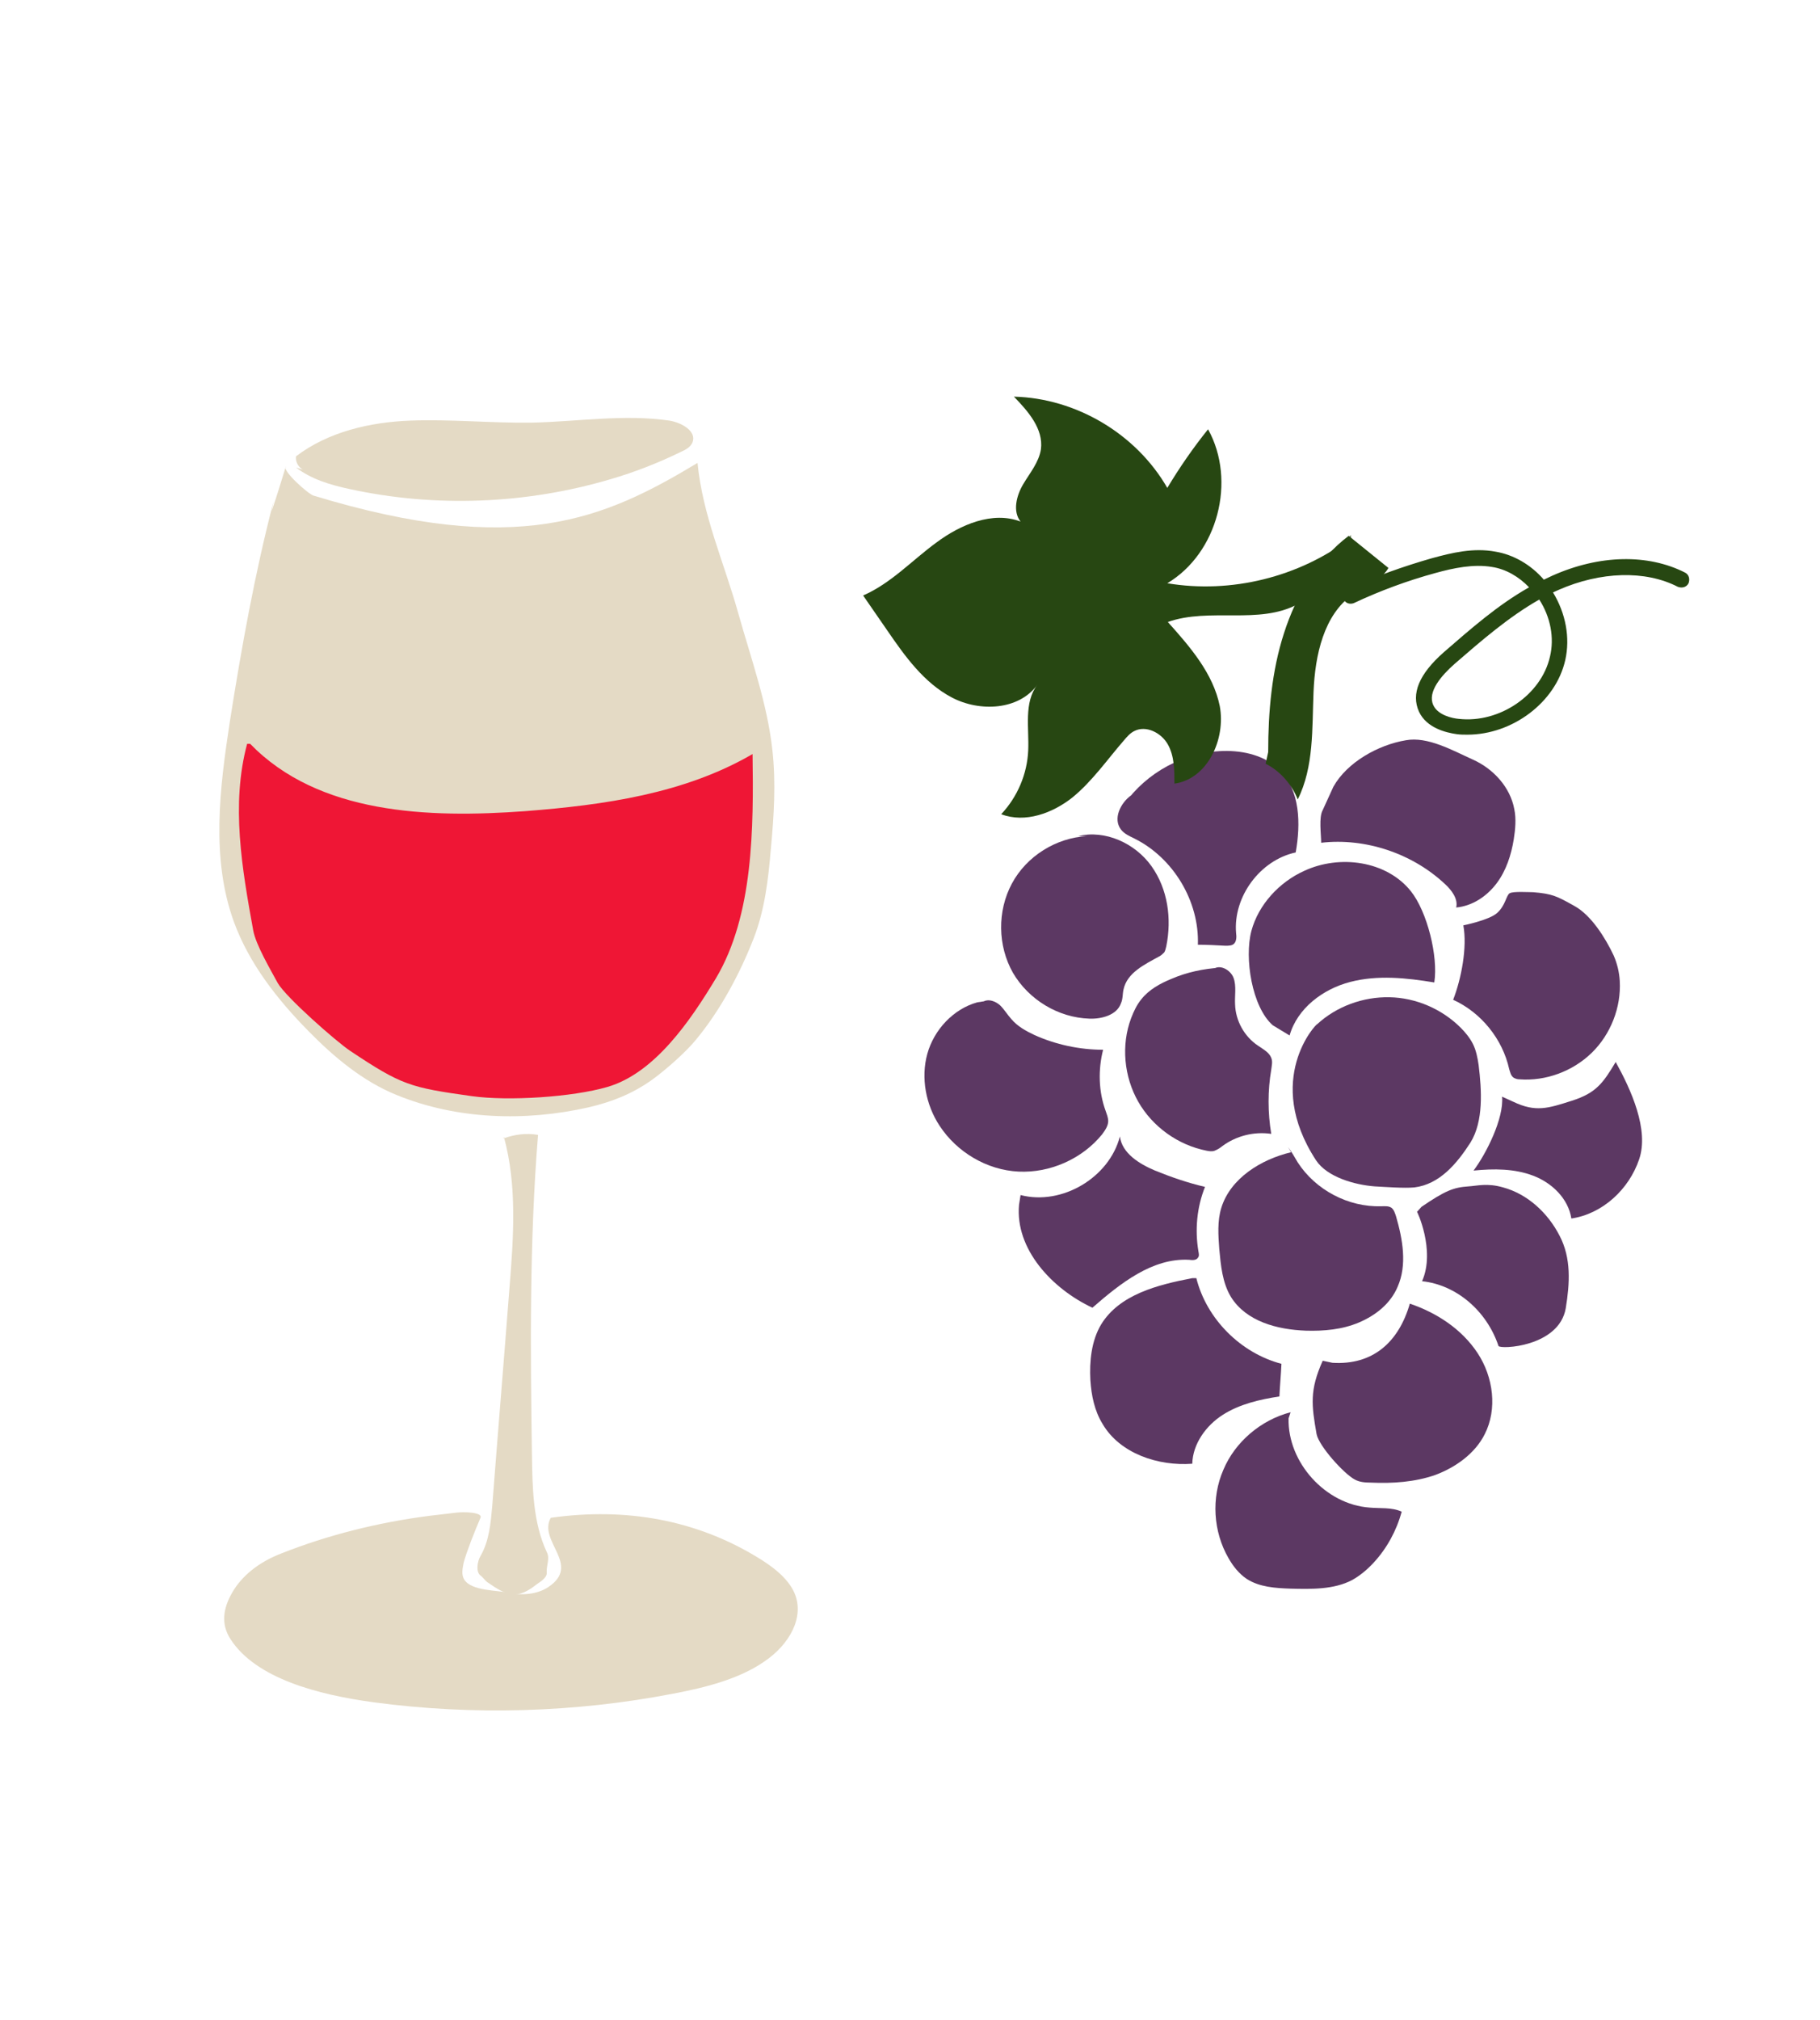
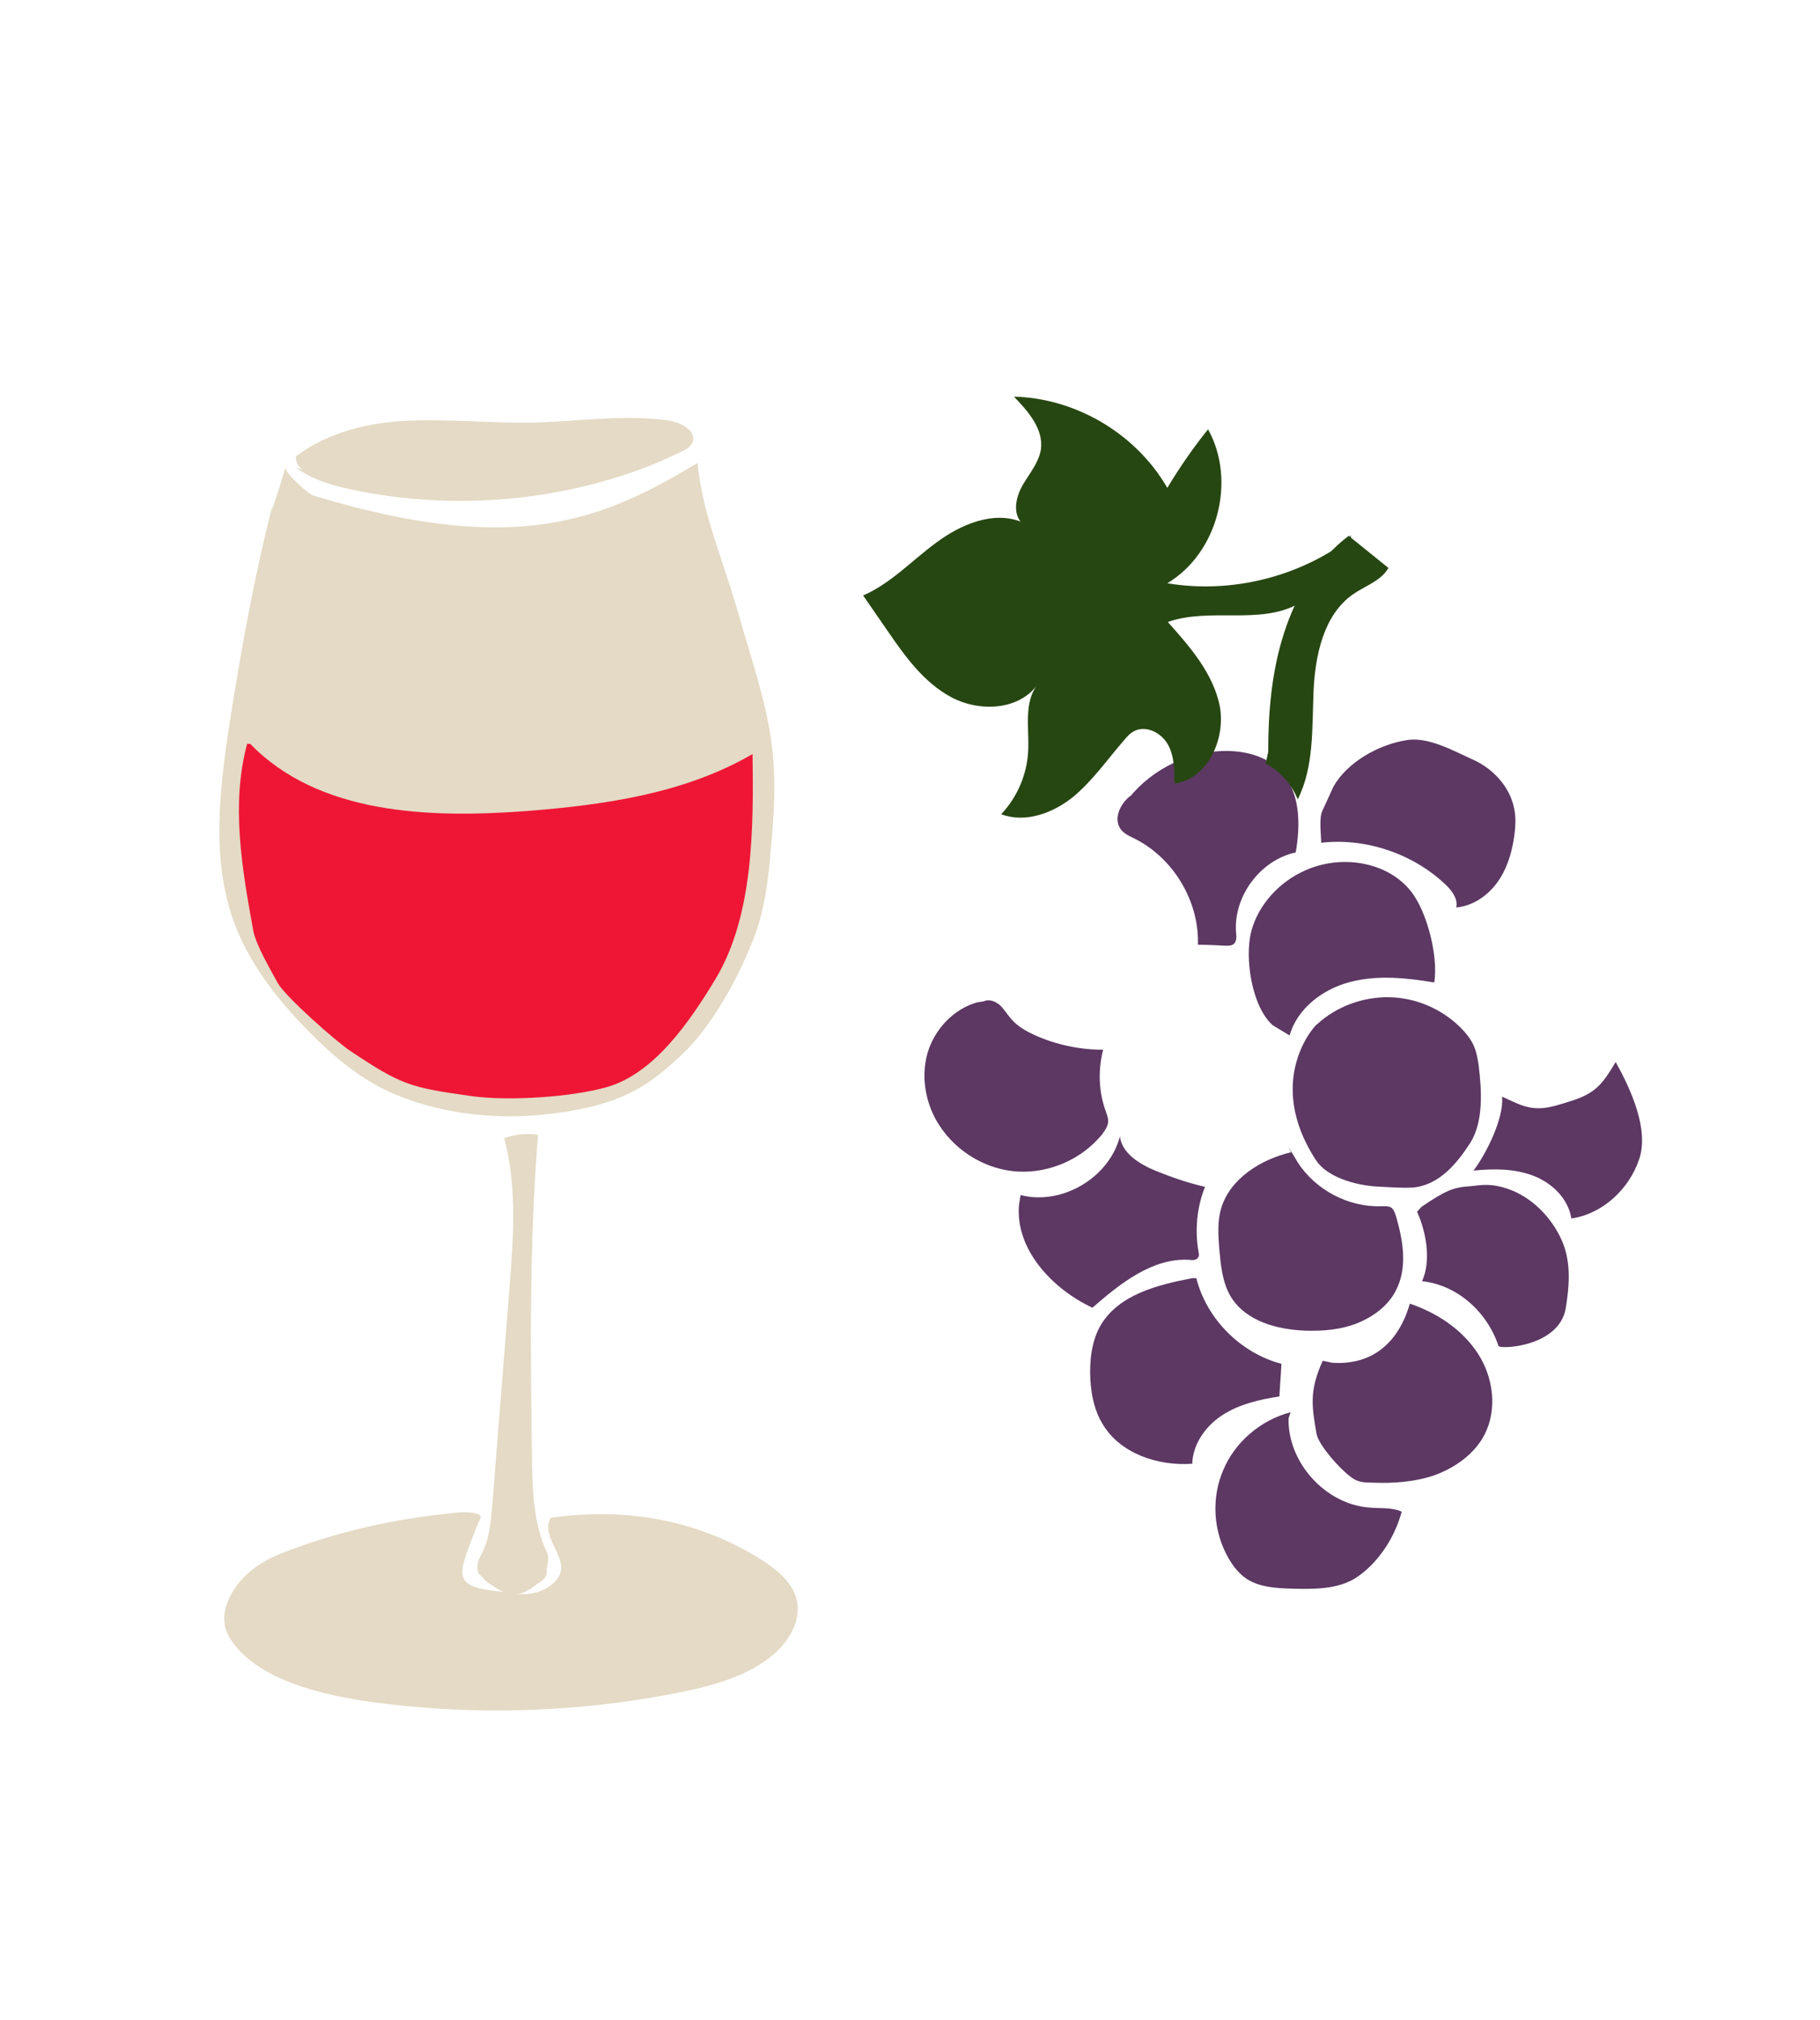
<svg xmlns="http://www.w3.org/2000/svg" version="1.1" id="Layer_1" x="0px" y="0px" viewBox="0 0 357.2 396.2" style="enable-background:new 0 0 357.2 396.2;" xml:space="preserve">
  <style type="text/css">
	.st0{fill:#E4DAC5;}
	.st1{fill:#5C3863;}
	.st2{fill:#274712;}
	.st3{fill:#EF1635;}
</style>
  <g>
    <path class="st0" d="M53.7,98.3c-3.7,14.2-6.3,28.7-8.6,43.3c-2,13.1-3.7,26.8,0.8,39.2c3,8.2,8.5,15.2,14.6,21.4   c5,5.1,10.7,9.9,17.4,12.6c11.8,4.8,25.2,5.2,37.6,2.4c4.7-1.1,8.7-2.7,12.6-5.5c2.6-1.9,6.6-5.4,8.6-7.9   c4.7-5.7,8.5-12.8,11.2-19.7c2.2-5.6,2.9-11.7,3.4-17.7c0.6-6.4,1-12.8,0.3-19.2c-1-9.2-4.2-18-6.7-26.9c-2.8-10-7-19.2-8-29.5   c-18.3,11-35.3,18.6-75.4,6.4c-1-0.3-6.2-4.9-5.4-5.7c-0.9,2.9-1.8,5.9-2.8,8.8" />
    <path class="st0" d="M58.1,91.7c3,2.3,6.7,3.4,10.4,4.2c16.9,3.7,34.7,3,51.3-1.9c4.8-1.4,9.4-3.2,13.9-5.4   c0.9-0.4,1.8-0.9,2.2-1.8c0.9-2.2-2.1-3.9-4.5-4.3c-8.9-1.3-18,0.2-27.1,0.4c-7.9,0.1-15.9-0.7-23.8-0.4s-16.1,2.2-22.4,7   c-0.2,1.4,0.9,2.8,2.3,2.9" />
    <path class="st0" d="M98.9,223c2.6,9.5,1.9,19.6,1.1,29.5c-1.1,14.3-2.3,28.7-3.4,43c-0.3,3.3-0.6,6.8-2.3,9.7   c-0.6,1-1,3.2,0.1,3.9c0.3,0.2,0.9,1,1.2,1.2c4,2.8,5.9,3.5,9.8,0.4c0.4-0.3,2-1.2,1.9-2.2c-0.1-1.5,0.7-2.8,0-4.1   c-2.7-5.8-2.8-12.5-2.9-18.9c-0.3-21-0.5-42,1.2-62.9c-2.3-0.4-4.6-0.1-6.8,0.7" />
    <path class="st0" d="M84.4,297.3c-10.2,1.3-20.1,3.8-29.2,7.4c-4.4,1.7-7.8,4.4-9.7,7.8c-1.7,3-2.2,6.1-0.2,9.1   c5,7.6,17,10.8,28.1,12.3c19.4,2.6,39.6,2,58.7-1.7c6.4-1.2,13-2.9,17.9-6.3c4.9-3.3,8-8.7,5.9-13.5c-1.3-2.9-4.3-5.2-7.5-7.1   c-11.8-7.1-25.4-9.7-40.3-7.6c-2.6,4.6,6.1,9.2-0.5,13.6c-2.1,1.4-5.1,1.7-7.8,1.1c-2.1-0.5-7.3-0.3-8.7-2.6   c-0.6-1-0.3-2.2-0.1-3.3c0.6-2.2,2.1-6,3.3-8.8c0.5-1.1-3.3-1.2-4.8-1L84.4,297.3z" />
    <path class="st1" d="M191.8,196.6c-4.7,1.3-8.5,5.4-9.8,10.1c-1.3,4.7-0.3,10,2.4,14.1c3.4,5.2,9.3,8.7,15.5,9   c6.2,0.3,12.5-2.5,16.4-7.3c0.6-0.8,1.2-1.7,1.2-2.6c0-0.7-0.3-1.4-0.5-2c-1.4-3.8-1.5-8.1-0.5-12c-4.6,0-9.3-1-13.5-2.9   c-1.7-0.8-3.3-1.7-4.5-3.1c-0.8-0.9-1.4-1.9-2.2-2.7c-0.9-0.8-2.2-1.3-3.2-0.8" />
-     <path class="st1" d="M211.6,164c5.3-1.3,11.2,1.4,14.4,5.9s4,10.3,2.9,15.7c-0.1,0.4-0.2,0.9-0.4,1.2c-0.3,0.3-0.6,0.6-1,0.8   c-2.9,1.6-6.3,3.2-7,6.5c-0.2,0.9-0.1,1.8-0.5,2.7c-0.8,2.3-3.8,3.1-6.2,3c-6.1-0.2-11.9-3.7-15-9c-3-5.3-3.1-12.1-0.2-17.5   s8.7-9,14.8-9.3" />
    <path class="st1" d="M220.6,157.8c4.4-6.3,11.8-10.3,19.5-10.5c4-0.1,8.2,0.9,11,3.7c4.1,4,4.2,10.6,3.2,16.2   c-7,1.5-12.3,8.7-11.7,15.8c0.1,0.7,0.1,1.6-0.4,2.1c-0.4,0.4-1.1,0.4-1.7,0.4c-1.8-0.1-3.6-0.2-5.4-0.2c0.3-8.5-4.8-17-12.4-20.8   c-1-0.5-2-0.9-2.7-1.8c-1.6-2.1-0.1-5.2,2-6.7" />
    <path class="st1" d="M261.7,154.3c2.7-4.8,8.8-8.2,14.2-9.1c4.3-0.8,9.2,2,13.2,3.8c4,1.8,7.3,5.4,8.1,9.7c0.4,1.9,0.2,4-0.1,5.9   c-0.5,3.1-1.5,6.2-3.4,8.7c-1.9,2.5-4.7,4.4-7.9,4.7c0.4-1.7-0.9-3.4-2.2-4.6c-6.4-6-15.6-9.1-24.3-8.1c0-1.6-0.5-5,0.3-6.4   L261.7,154.3z" />
    <path class="st1" d="M249.8,201.1c-4.1-3.6-5.6-13.2-4.2-18.5c1.4-5.2,5.5-9.6,10.4-11.8c6.9-3.2,16.1-2,20.9,4   c3.2,4,5.4,12.8,4.6,17.9c-5.5-0.9-11.1-1.5-16.5-0.1c-5.4,1.4-10.4,5.2-11.9,10.5" />
-     <path class="st1" d="M239.5,189.8c-3.3,0.2-6.6,0.9-9.6,2.2c-2.2,0.9-4.4,2.1-5.9,4c-0.9,1.1-1.5,2.4-2,3.7   c-2,5.3-1.4,11.5,1.4,16.4c2.8,4.9,7.8,8.5,13.4,9.6c0.5,0.1,1.1,0.2,1.6,0c0.5-0.2,1-0.5,1.5-0.9c2.7-2,6.2-2.9,9.6-2.4   c-0.7-4.2-0.7-8.5,0-12.6c0.1-0.8,0.3-1.6,0-2.3c-0.4-1.1-1.6-1.7-2.6-2.4c-2.7-1.8-4.4-4.9-4.5-8.1c-0.1-1.7,0.3-3.6-0.3-5.2   c-0.6-1.6-2.8-2.8-4.1-1.6" />
    <path class="st1" d="M200.3,234.4c8.1,2.1,17.4-3.4,19.5-11.5c0.4,3.3,3.8,5.4,6.9,6.7c3.2,1.3,6.4,2.4,9.8,3.2   c-1.6,4-2,8.4-1.3,12.6c0.1,0.5,0.2,1-0.1,1.3c-0.3,0.5-1.1,0.5-1.7,0.4c-7.2-0.4-13.5,4.6-19,9.4c-7.9-3.7-15.2-11.5-14.4-20.2   L200.3,234.4z" />
    <path class="st1" d="M234,250.7c-6.8,1.3-14.3,3.2-17.9,9.1c-1.9,3.2-2.3,7.2-2.1,10.9c0.2,3,0.8,6,2.4,8.6   c3.4,5.8,10.9,8.3,17.6,7.8c0.1-3.9,2.7-7.5,6-9.6c3.3-2.1,7.2-3,11.1-3.6c0.1-2.1,0.3-4.2,0.4-6.4c-8-2.1-14.7-8.8-16.7-16.8" />
    <path class="st1" d="M253.4,226c-5.9,1.4-11.9,5.1-13.7,10.9c-0.8,2.6-0.6,5.4-0.4,8.1c0.3,3.2,0.6,6.6,2.3,9.4   c3,4.8,9.1,6.4,14.7,6.6c3.5,0.1,7.1-0.2,10.4-1.6s6.2-3.7,7.6-7c1.9-4.3,1-9.3-0.3-13.8c-0.2-0.6-0.4-1.3-0.9-1.7   c-0.6-0.4-1.3-0.3-2-0.3c-6.5,0.2-12.9-3.2-16.4-8.6c-0.6-1-1.2-2.1-1.9-3" />
-     <path class="st1" d="M293.8,179.1c1.7-1.5,1.8-3.5,2.5-3.9c0.7-0.4,3.7-0.2,4.6-0.2c3.8,0.3,4.7,0.8,8.1,2.7   c3.3,1.8,6.1,6.3,7.7,9.7c0.7,1.6,1.1,3.3,1.2,5c0.3,5.2-1.8,10.5-5.5,14.1c-3.7,3.6-9,5.6-14.2,5.2c-0.4,0-0.7-0.1-1.1-0.3   c-0.6-0.4-0.7-1.1-0.9-1.7c-1.3-5.9-5.5-11.1-11-13.6c1.6-4.1,2.8-10.3,2-14.6C287.2,181.5,292.2,180.5,293.8,179.1z" />
    <path class="st1" d="M297,216.1c4.4,2.1,6.8,1.3,11.5-0.2s6.1-3.4,8.6-7.6c3,5.4,6.6,13.3,4.6,19.1c-2,5.9-7.2,10.7-13.3,11.6   c-0.6-3.9-3.8-7-7.5-8.4c-3.7-1.4-7.7-1.4-11.7-1c2.5-3.3,6-10.3,5.6-14.5" />
    <path class="st1" d="M279,236.7c4.7-3.2,6.3-3.8,9.2-4c1.7-0.1,3.7-0.7,6.8,0.2c4.8,1.3,8.8,5,11.1,9.5c2.3,4.4,2,9.3,1.2,14.2   c-1.3,7.6-12.9,8.1-13.2,7.4c-2.3-6.9-8.3-12-15-12.7c2.7-6.1-1.1-14-1-13.6" />
    <path class="st1" d="M261.5,267.3c7.9,0.5,13-4,15.2-11.6c5.3,1.8,10.2,5,13.3,9.7c3.1,4.7,3.9,11,1.4,15.9c-1.9,3.8-5.7,6.5-9.7,8   c-4,1.4-8.4,1.7-12.7,1.5c-1.1,0-2.2-0.1-3.1-0.6c-2.1-1.1-7-6.5-7.5-8.9c-1-5.7-1.4-8.6,1.2-14.4L261.5,267.3z" />
    <path class="st1" d="M252.9,278.2c-0.2,8.7,7.3,16.9,15.9,17.5c2.1,0.2,4.3-0.1,6.3,0.8c-1,3.7-2.9,7.2-5.5,10   c-1.2,1.3-2.6,2.5-4.2,3.4c-3.6,1.9-8,1.8-12.1,1.7c-3-0.1-6.1-0.3-8.6-1.9c-1.5-1-2.7-2.5-3.6-4.1c-3-5.2-3.4-11.8-1-17.3   c2.3-5.5,7.4-9.8,13.2-11.3" />
    <path class="st1" d="M258.3,227.6c2.2,3.3,7.6,4.8,11.5,5.1c2,0.1,5.8,0.4,7.8,0.2c4.9-0.6,8.3-4.6,11-8.8   c2.6-4.2,2.2-10.3,1.6-15.2c-0.2-1.4-0.5-2.9-1.1-4.1c-0.6-1.2-1.5-2.3-2.4-3.2c-3.7-3.7-8.8-5.9-14-6c-5.2-0.1-10.4,1.8-14.2,5.3   C258.4,200.7,247.9,211.7,258.3,227.6z" />
    <path class="st2" d="M248.9,147.5c0-7.9,0.7-15.9,3.1-23.3c2.4-7.5,6.6-14.5,12.7-19.1c2.6,2.1,5.2,4.2,7.8,6.3   c-1.5,2.6-4.6,3.5-7,5.2c-5.7,4-7.4,11.9-7.7,19.1c-0.3,7.2,0.1,14.7-3.1,21.1c-1.2-3-3.5-5.6-6.3-7" />
    <path class="st2" d="M265.1,105.5c-10.1,7.7-23.5,11-36,8.9c9.9-5.9,13.6-20.1,8-30.2c-2.9,3.6-5.6,7.5-8,11.5   c-6.1-10.6-17.9-17.6-30.1-17.9c2.8,2.9,5.8,6.3,5.3,10.3c-0.4,2.6-2.2,4.7-3.5,6.9c-1.3,2.2-2.1,5.3-0.5,7.3   c-5.5-2.1-11.8,0.6-16.5,4.1c-4.8,3.5-8.9,8-14.4,10.4c1.6,2.3,3.1,4.5,4.7,6.8c3.5,5.1,7.2,10.3,12.7,13.2   c5.5,2.9,13.2,2.5,16.8-2.5c-2.7,3.5-1.6,8.5-1.8,12.9c-0.2,4.6-2.1,9.1-5.3,12.5c4.7,1.8,10.1-0.2,14-3.3   c3.9-3.2,6.8-7.4,10.1-11.2c0.6-0.7,1.2-1.4,2-1.8c2.3-1.2,5.3,0.3,6.6,2.6s1.3,5.1,1.3,7.7c6.5-0.9,10.1-8.7,8.9-15.2   c-1.3-6.4-5.8-11.6-10.2-16.5c8.2-2.9,17.9,0.6,25.5-3.5c5.1-2.8,7.9-8.3,10.4-13.6" />
    <g>
      <g>
-         <path class="st2" d="M288,144.1c-0.7,0-1.4,0-2.1-0.1c-2.1-0.3-5.9-1.2-7.4-4.4c-1.6-3.5,0-7.4,4.9-11.7     c5.2-4.5,10.5-9.2,16.7-12.7c-2-2.1-4.6-3.6-7.3-4c-3.6-0.6-7.5,0.2-11.1,1.2c-5.5,1.5-10.9,3.5-16,5.9c-0.8,0.3-1.7,0-2-0.8     c-0.3-0.8,0-1.7,0.8-2c5.3-2.4,10.9-4.4,16.5-6c4-1.1,8.2-2.1,12.5-1.3c3.6,0.6,7,2.6,9.5,5.5c0.6-0.3,1.1-0.5,1.7-0.8     c9.2-4.1,18.7-4.3,26-0.6c0.8,0.4,1,1.3,0.7,2.1c-0.4,0.8-1.3,1-2.1,0.7c-6.4-3.3-15.2-3-23.4,0.6c-0.4,0.2-0.7,0.3-1.1,0.5     c2.5,4.1,3.4,8.9,2.4,13.3C305.3,137.8,296.8,144.1,288,144.1z M302.1,117.6c-6,3.4-11.4,8.1-16.6,12.6c-2.6,2.3-5.4,5.5-4.2,8.1     c0.9,2,3.8,2.6,5,2.7c8,0.9,16.2-4.7,17.9-12.2C305.1,125.1,304.3,121,302.1,117.6z" />
-       </g>
+         </g>
    </g>
    <path class="st3" d="M49.1,145.9c13.4,13.8,34.9,14.6,54,13.2c15.4-1.2,31.2-3.4,44.6-11.2c0.2,14.4,0.2,31.6-7.2,44   c-5,8.3-12,18.6-21.3,21.3c-6.9,2-19.4,2.8-26.6,1.8c-12.1-1.7-13.7-2.1-23.9-8.9c-2.7-1.8-12.6-10.5-14.2-13.3   c-1.4-2.6-4.3-7.5-4.8-10.3c-2.2-12.1-4.4-24.7-1.2-36.6" />
  </g>
</svg>